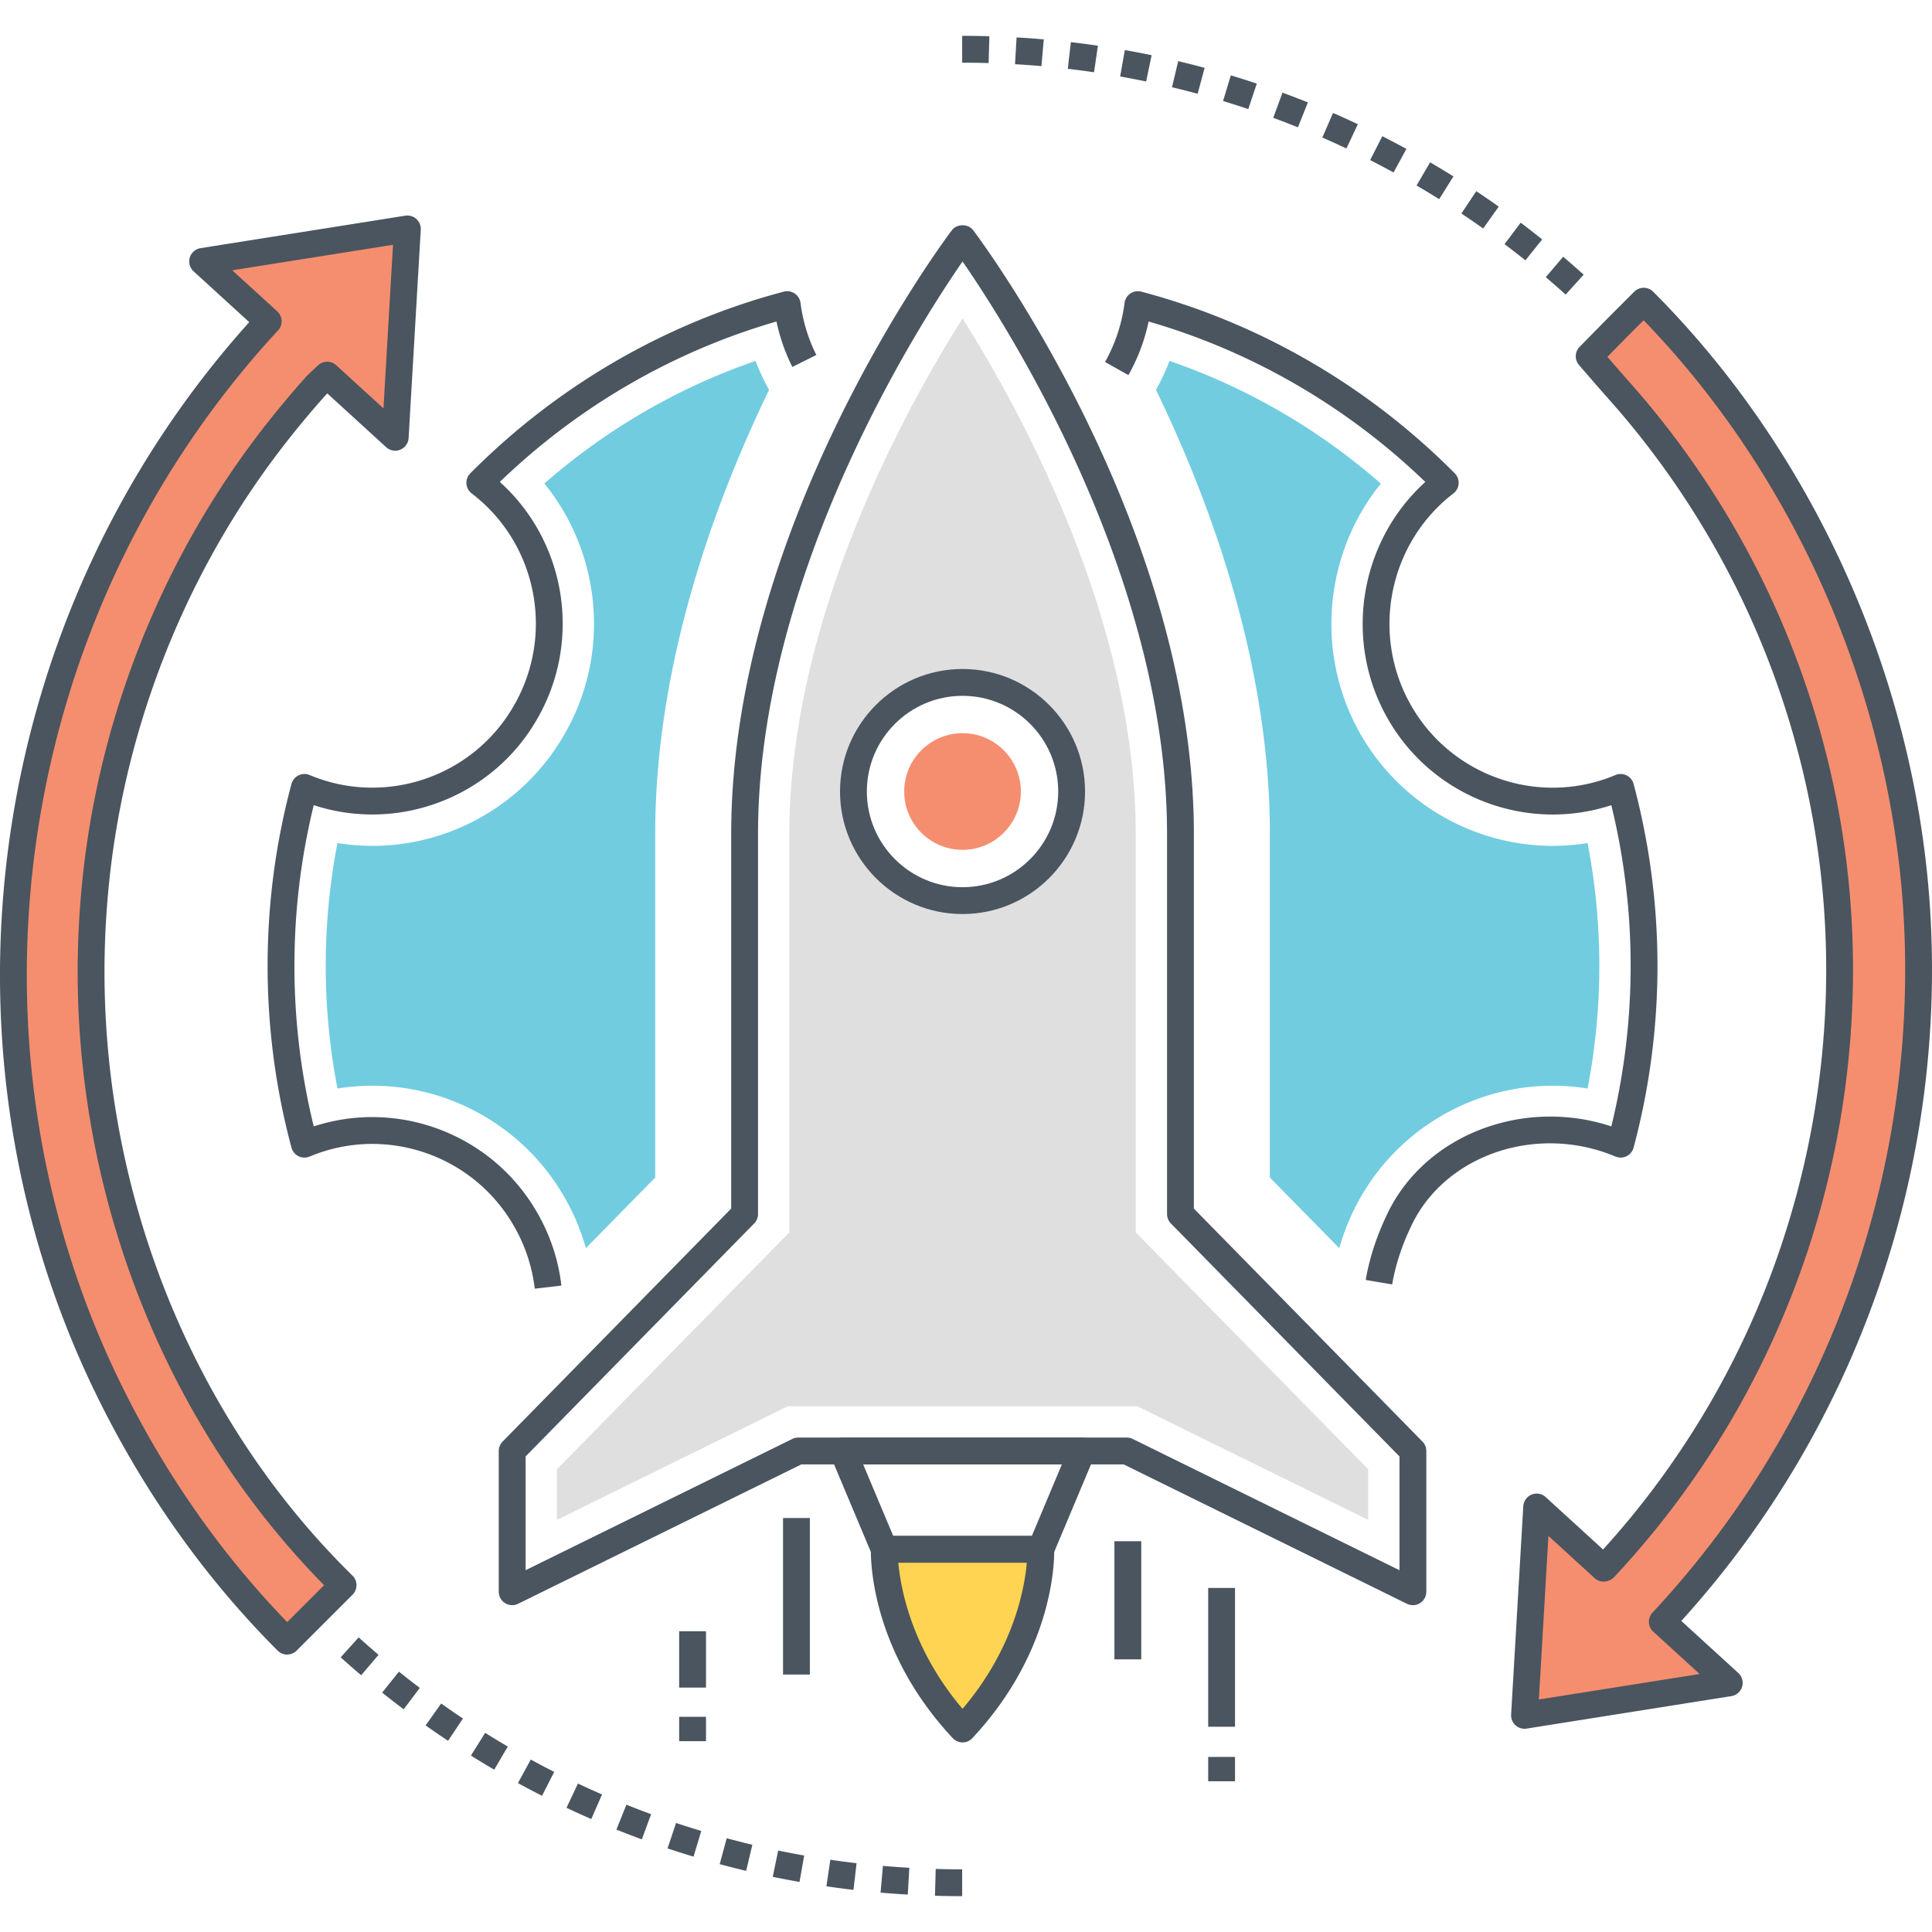
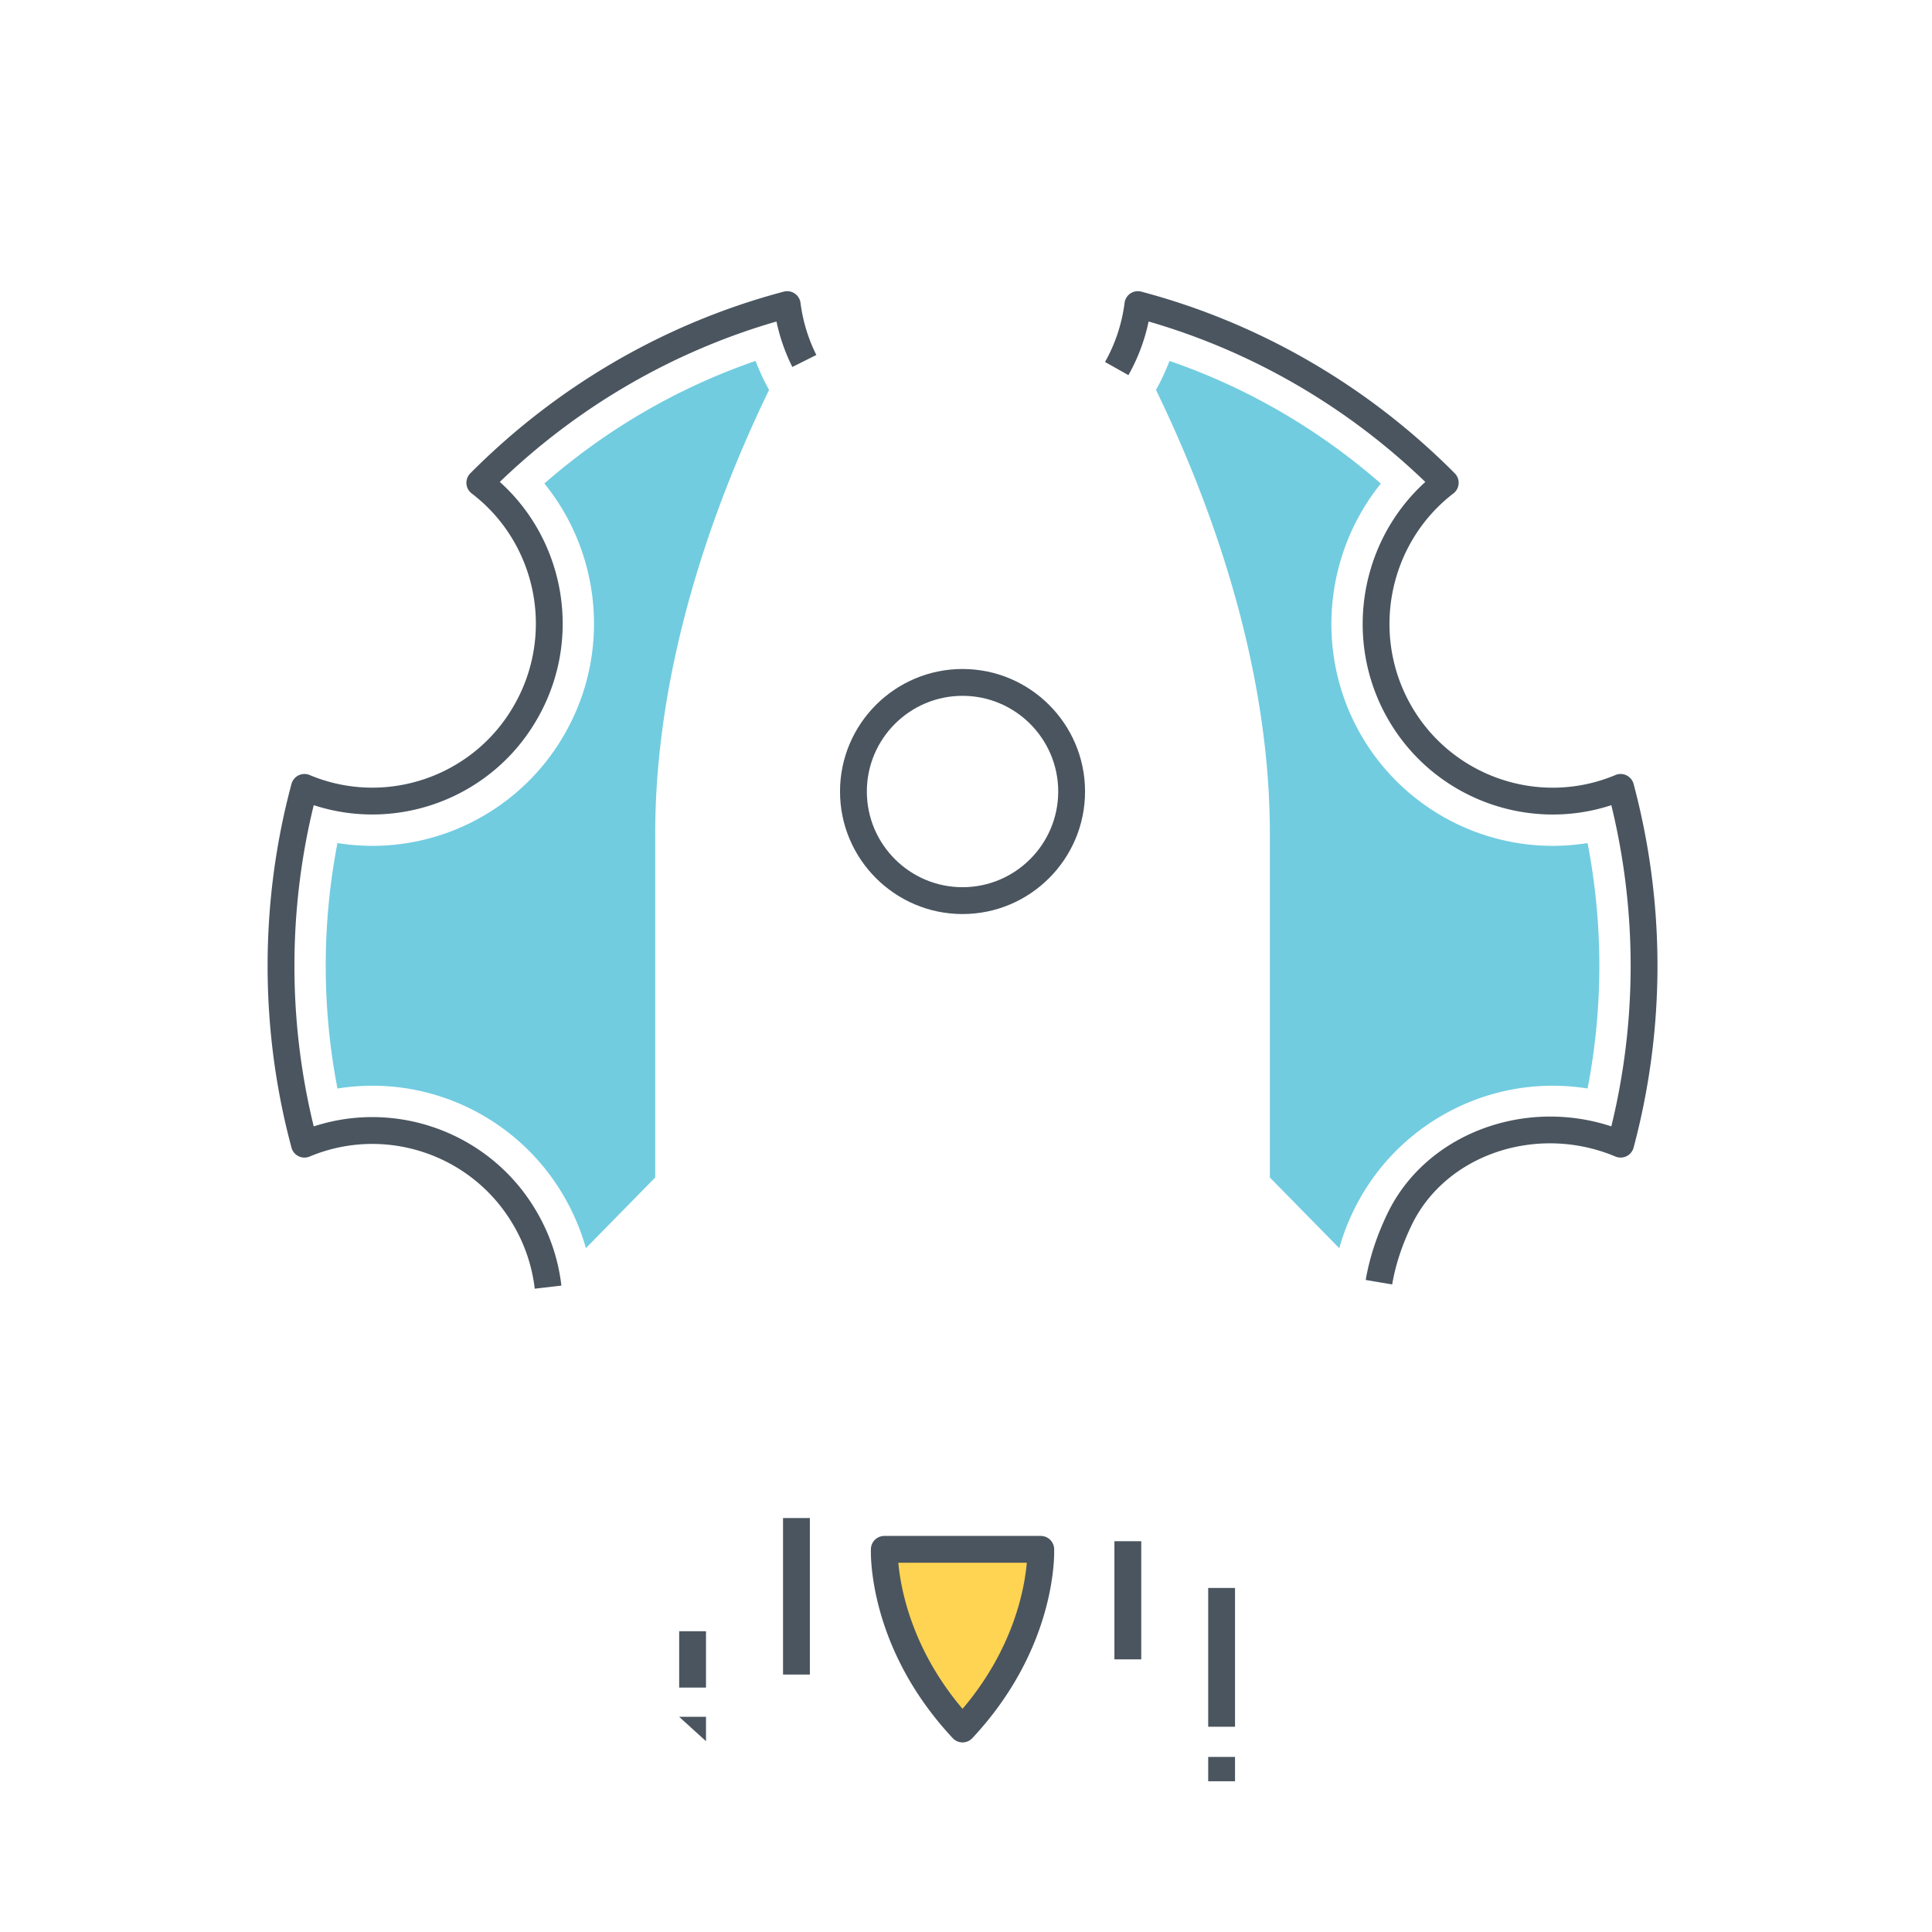
<svg xmlns="http://www.w3.org/2000/svg" viewBox="0 0 512 512">
  <path d="M212.144 80.274a3.558 3.558 0 00-4.436-2.985c-31.274 8.276-60 24.924-83.071 48.146a3.553 3.553 0 00.366 5.333c17.3 13.192 22.1 37.378 11.159 56.27-10.819 18.864-34.079 26.754-54.105 18.353a3.556 3.556 0 00-4.808 2.356c-4.201 15.628-6.331 31.848-6.331 48.209 0 16.346 2.131 32.558 6.331 48.185a3.558 3.558 0 004.808 2.356c20.024-8.397 43.286-.509 54.112 18.364a43.042 43.042 0 015.542 16.657l7.062-.824a50.11 50.11 0 00-6.442-19.384c-11.916-20.77-36.788-30.118-59.188-22.799a178.762 178.762 0 01-5.115-42.555c0-14.42 1.72-28.723 5.115-42.578 22.402 7.318 47.271-2.025 59.18-22.788 12.034-20.782 7.683-47.091-9.868-62.875 20.745-19.989 45.953-34.605 73.319-42.512a50.044 50.044 0 004.203 12.047l6.36-3.18a43.006 43.006 0 01-4.193-13.796z" fill="#4a555f" />
  <path d="M200.234 95.651c-20.479 7.041-39.51 18.084-55.969 32.48 15.067 18.548 17.686 45.117 5.261 66.574-10.422 18.168-29.887 29.453-50.798 29.453-3.134 0-6.237-.247-9.296-.74a171.19 171.19 0 00-3.108 32.537 170.93 170.93 0 003.108 32.514 58.403 58.403 0 019.297-.741c20.91 0 40.374 11.286 50.774 29.413a59.247 59.247 0 015.768 13.629l18.365-18.719V221.02c0-45.075 15.755-87.92 30.178-117.694a58.6 58.6 0 01-3.58-7.675z" fill="#71cce0" />
  <path d="M432.918 207.751a3.552 3.552 0 00-1.87-2.274 3.542 3.542 0 00-2.943-.085c-20.01 8.418-43.273.524-54.103-18.355-10.838-18.862-6.035-43.056 11.171-56.277a3.56 3.56 0 00.356-5.325c-23.071-23.222-51.798-39.87-83.071-48.146a3.566 3.566 0 00-2.894.487 3.561 3.561 0 00-1.542 2.498 42.925 42.925 0 01-5.177 15.652l6.196 3.488a49.869 49.869 0 005.354-14.211c27.369 7.908 52.581 22.527 73.328 42.522-17.448 15.802-21.806 42.103-9.886 62.852 11.925 20.787 36.801 30.133 59.183 22.804a179.668 179.668 0 015.12 42.574 179.54 179.54 0 01-5.119 42.545c-23.247-7.665-49.201 2.128-59.301 23.031-2.848 5.894-4.796 11.838-5.79 17.668l7.008 1.194c.882-5.171 2.626-10.476 5.183-15.768 9.042-18.711 33.257-26.846 53.986-18.132a3.551 3.551 0 002.942-.086 3.549 3.549 0 001.87-2.274 186.665 186.665 0 006.33-48.179 186.817 186.817 0 00-6.331-48.203z" fill="#4a555f" />
  <path d="M420.724 223.423c-3.048.49-6.14.735-9.265.735-20.923 0-40.396-11.285-50.815-29.446-12.322-21.449-9.692-48 5.289-66.554-16.468-14.409-35.508-25.461-56.001-32.507a58.726 58.726 0 01-3.58 7.674c14.423 29.773 30.177 72.616 30.177 117.694v91.029l18.395 18.739a59.384 59.384 0 015.717-13.606c10.422-18.167 29.894-29.453 50.817-29.453 3.125 0 6.218.246 9.267.736a171.163 171.163 0 00-.001-65.041z" fill="#71cce0" />
-   <path d="M58.025 136.716a226.825 226.825 0 0116.448-23.501 248.65 248.65 0 019.333-11.042c.356-.397 1.573-1.502 2.901-2.756l18.028 16.464 3.224-55.212-54.257 8.606 17.375 15.867C1.065 160.827-16.868 274.68 28.675 367.958c12.025 24.627 28.039 47.558 47.415 66.959l14.83-14.825c-47.231-46.325-71.228-114.929-66.08-180.551 2.752-36.32 14.259-71.737 33.185-102.825zM507.732 238.102c-4.529-59.082-30.209-116.296-72.134-158.277l-5.973 5.971c-1.828 1.826-8.475 8.619-8.475 8.619s5.597 6.497 7.587 8.721a227.842 227.842 0 0115.161 18.882 232.72 232.72 0 0137.678 83.024c14.021 60.246 2.816 125.032-30.498 177.092-4.977 7.778-10.402 15.287-16.28 22.408a240.238 240.238 0 01-7.515 8.678c-.329.362-1.222 1.332-2.232 2.428l-17.818-16.272-3.223 55.212 54.257-8.608-17.737-16.198c47.889-51.253 72.48-121.622 67.202-191.68z" fill="#f58e6f" />
-   <path d="M110.345 58.035a3.562 3.562 0 00-2.943-.876l-54.258 8.606a3.555 3.555 0 00-1.84 6.138l14.75 13.47C-3.57 162.789-19.939 276.498 25.481 369.519c12.521 25.646 28.702 48.494 48.093 67.912a3.556 3.556 0 002.516 1.042h.001c.942 0 1.847-.375 2.514-1.042l14.828-14.823a3.555 3.555 0 00-.023-5.053C47.496 372.523 23.187 306.08 28.385 239.81c2.694-35.545 13.993-70.555 32.677-101.245a223.622 223.622 0 0116.189-23.131c3.063-3.838 6.158-7.5 9.198-10.881.07-.075.168-.173.289-.292l15.599 14.245a3.554 3.554 0 005.947-2.418l3.224-55.211a3.55 3.55 0 00-1.163-2.842zm-8.725 50.188L89.105 96.792a3.557 3.557 0 00-4.84.041l-1.231 1.155c-.897.837-1.604 1.51-1.872 1.81a252.957 252.957 0 00-9.468 11.199 231.184 231.184 0 00-16.705 23.87c-19.265 31.644-30.916 67.746-33.693 104.396-5.263 67.1 18.84 134.408 64.594 180.832l-9.779 9.775c-17.731-18.304-32.607-39.642-44.241-63.471C-12.791 274.93 4.014 162.873 73.686 87.557a3.552 3.552 0 00-.213-5.04L61.552 71.63l42.601-6.757-2.533 43.35zM445.566 429.564c47.077-51.849 71.001-121.516 65.711-191.73v-.005c-4.605-60.062-31.271-118.57-73.163-160.518a3.559 3.559 0 00-2.515-1.043h-.001c-.942 0-1.847.374-2.513 1.04l-5.972 5.97c-1.834 1.833-8.503 8.65-8.503 8.65a3.553 3.553 0 00-.152 4.806s5.63 6.534 7.631 8.771a224.744 224.744 0 0114.924 18.587c17.729 24.643 30.211 52.149 37.102 81.753 13.822 59.392 2.877 122.948-30.031 174.37-4.991 7.803-10.383 15.225-16.027 22.062a237.972 237.972 0 01-7.225 8.354l-15.201-13.882a3.554 3.554 0 00-5.946 2.419l-3.223 55.211a3.555 3.555 0 004.106 3.718l54.257-8.607a3.556 3.556 0 001.841-6.136l-15.1-13.79zm-37.748 20.82l2.531-43.35 12.306 11.239c1.447 1.321 3.828 1.071 5.154-.37l2.105-2.292a242.829 242.829 0 007.626-8.806c5.824-7.057 11.387-14.713 16.531-22.755 33.934-53.027 45.221-118.566 30.967-179.814-7.104-30.525-19.974-58.886-38.254-84.295a232.524 232.524 0 00-15.398-19.177c-1.176-1.313-3.62-4.13-5.408-6.198 2.096-2.139 5.038-5.135 6.16-6.256l3.437-3.437c39.275 40.571 64.226 96.305 68.611 153.497 5.231 69.439-18.917 138.322-66.254 188.986a3.558 3.558 0 00.201 5.053l12.283 11.218-42.598 6.757zM137.259 472.538a243.895 243.895 0 006.385 3.367l3.224-6.337a250.585 250.585 0 01-6.202-3.27l-3.407 6.24zm-12.459-7.29a240.08 240.08 0 006.177 3.738l3.59-6.138a226.114 226.114 0 01-5.995-3.627l-3.772 6.027zm-34.513-26.039a246.883 246.883 0 005.427 4.753l4.606-5.416a245.648 245.648 0 01-5.27-4.616l-4.763 5.279zm59.84 39.875a252.487 252.487 0 006.572 2.983l2.845-6.516a240.108 240.108 0 01-6.385-2.9l-3.032 6.433zm-48.849-30.527a252.065 252.065 0 005.696 4.429l4.282-5.678a235.033 235.033 0 01-5.531-4.302l-4.447 5.551zm62.078 36.302a249.82 249.82 0 006.739 2.593l2.456-6.673a238.797 238.797 0 01-6.544-2.519l-2.651 6.599zm-50.561-27.612a248.178 248.178 0 005.945 4.09l3.944-5.916a240.776 240.776 0 01-5.773-3.972l-4.116 5.798zm120.566 44.315c2.394.209 4.796.383 7.208.523l.412-7.099a237.615 237.615 0 01-7.001-.507l-.619 7.083zm14.618-6.274l-.206 7.108c2.396.07 4.799.104 7.212.104v-7.111c-2.343 0-4.679-.034-7.006-.101zm-28.969 4.599c2.377.35 4.766.664 7.166.943l.822-7.062a241.079 241.079 0 01-6.955-.916l-1.033 7.035zm-42.101-10.043a244.71 244.71 0 006.881 2.191l2.055-6.807a239.194 239.194 0 01-6.682-2.126l-2.254 6.742zm27.875 7.526c2.353.488 4.718.943 7.095 1.363l1.238-7.002c-2.308-.409-4.604-.85-6.889-1.324l-1.444 6.963zm-14.052-3.352c2.322.627 4.655 1.22 7.001 1.78l1.65-6.916a238.869 238.869 0 01-6.798-1.729l-1.853 6.865zM310.588 23.118a239.73 239.73 0 016.798 1.729l1.854-6.865a243.83 243.83 0 00-7.001-1.78l-1.651 6.916zm-13.734-2.849c2.308.408 4.604.85 6.889 1.324l1.444-6.962a244.014 244.014 0 00-7.095-1.363l-1.238 7.001zm27.272 6.505c2.242.677 4.468 1.386 6.682 2.126l2.254-6.742a244.71 244.71 0 00-6.881-2.191l-2.055 6.807zm-55.134-9.76c2.342.135 4.677.304 7.001.507l.618-7.083a248.546 248.546 0 00-7.208-.523l-.411 7.099zm-14.006-.403c2.344 0 4.68.035 7.006.102l.206-7.108a250.471 250.471 0 00-7.212-.104v7.11zm82.434 14.612c2.196.808 4.378 1.648 6.543 2.518l2.65-6.599a247.18 247.18 0 00-6.738-2.592l-2.455 6.673zm-54.446-12.991c2.328.272 4.647.578 6.955.916l1.032-7.034c-2.377-.35-4.766-.664-7.166-.943l-.821 7.061zM387.288 56.58a240.776 240.776 0 015.773 3.972l4.115-5.798a248.178 248.178 0 00-5.945-4.09l-3.943 5.916zm11.428 8.113a235.033 235.033 0 015.531 4.302l4.446-5.551a252.065 252.065 0 00-5.696-4.429l-4.281 5.678zm15.54 3.343l-4.606 5.418a235.988 235.988 0 015.271 4.615l4.763-5.28a250.28 250.28 0 00-5.428-4.753zm-51.154-25.602a244.079 244.079 0 016.203 3.271l3.405-6.243a247.01 247.01 0 00-6.384-3.365l-3.224 6.337zm-12.674-5.986c2.144.936 4.272 1.904 6.385 2.9l3.032-6.432a252.487 252.487 0 00-6.572-2.983l-2.845 6.515zm24.976 12.705a226.114 226.114 0 015.995 3.627l3.772-6.027a242.952 242.952 0 00-6.177-3.738l-3.59 6.138zM376.969 382.034l-60.58-61.749v-99.258c0-81.494-56.082-156.828-58.469-159.995-1.342-1.782-4.335-1.782-5.677 0-2.387 3.167-58.469 78.501-58.469 159.995v99.258l-60.58 61.749a3.553 3.553 0 00-1.017 2.49v37.309a3.555 3.555 0 005.124 3.189l75.076-36.943h85.41l75.076 36.943a3.557 3.557 0 005.124-3.189v-37.309c0-.932-.366-1.825-1.018-2.49zm-6.093 34.087l-70.693-34.787a3.542 3.542 0 00-1.569-.365h-87.065c-.544 0-1.081.125-1.569.365l-70.693 34.787v-30.145l60.58-61.749a3.553 3.553 0 001.017-2.49v-100.71c0-68.734 42.668-135.063 54.199-151.728 11.531 16.654 54.197 82.939 54.197 151.728v100.71a3.56 3.56 0 001.017 2.49l60.58 61.749v30.145z" fill="#4a555f" />
-   <path d="M300.979 326.587V221.018c0-56.434-30.076-111.565-45.908-136.641-15.808 25.076-45.884 80.207-45.884 136.641v105.568l-61.598 62.786v13.416l61.195-30.125h92.598l61.195 30.125v-13.416l-61.598-62.785zm-45.91-87.9c-15.957 0-28.899-12.97-28.899-28.928 0-15.957 12.943-28.901 28.899-28.901 15.983 0 28.926 12.944 28.926 28.901.001 15.958-12.942 28.928-28.926 28.928z" fill="#dfdfdf" />
  <path d="M255.082 177.291c-17.903 0-32.468 14.565-32.468 32.469s14.565 32.47 32.468 32.47c17.903 0 32.467-14.566 32.467-32.47s-14.565-32.469-32.467-32.469zm0 57.827c-13.982 0-25.358-11.376-25.358-25.359 0-13.983 11.376-25.358 25.358-25.358s25.357 11.375 25.357 25.358c-.001 13.983-11.376 25.359-25.357 25.359z" fill="#4a555f" />
-   <path d="M255.082 194.301c-8.524 0-15.459 6.935-15.459 15.459 0 8.523 6.935 15.458 15.459 15.458 8.523 0 15.458-6.935 15.458-15.458-.001-8.524-6.935-15.459-15.458-15.459z" fill="#f58e6f" />
-   <path d="M289.725 382.556a3.555 3.555 0 00-2.961-1.588h-63.365a3.554 3.554 0 00-3.277 4.933l10.956 26.07a3.555 3.555 0 003.277 2.178h41.452a3.554 3.554 0 003.277-2.178l10.957-26.07a3.553 3.553 0 00-.316-3.345zm-16.28 24.482h-36.728l-7.968-18.959h52.663l-7.967 18.959z" fill="#4a555f" />
  <path d="M275.81 410.594h-41.454s-1.009 24.368 20.727 47.602c21.735-23.234 20.727-47.602 20.727-47.602z" fill="#ffd452" />
-   <path d="M279.361 410.447a3.555 3.555 0 00-3.552-3.408h-41.454a3.555 3.555 0 00-3.552 3.408c-.044 1.055-.811 26.133 21.683 50.179a3.552 3.552 0 005.192 0c22.495-24.046 21.727-49.124 21.683-50.179zm-24.277 42.41c-13.5-15.896-16.404-31.898-17.019-38.708h34.048c-.59 6.793-3.454 22.74-17.029 38.708zM207.513 402.299h7.11v41.48h-7.11zM179.987 432.29h7.11v14.944h-7.11zM295.331 408.445h7.11v31.304h-7.11zM320.182 420.824h7.11v36.78h-7.11zM179.987 454.977h7.11v6.453h-7.11zM320.182 465.601h7.11v6.453h-7.11z" fill="#4a555f" />
+   <path d="M279.361 410.447a3.555 3.555 0 00-3.552-3.408h-41.454a3.555 3.555 0 00-3.552 3.408c-.044 1.055-.811 26.133 21.683 50.179a3.552 3.552 0 005.192 0c22.495-24.046 21.727-49.124 21.683-50.179zm-24.277 42.41c-13.5-15.896-16.404-31.898-17.019-38.708h34.048c-.59 6.793-3.454 22.74-17.029 38.708zM207.513 402.299h7.11v41.48h-7.11zM179.987 432.29h7.11v14.944h-7.11zM295.331 408.445h7.11v31.304h-7.11zM320.182 420.824h7.11v36.78h-7.11zM179.987 454.977h7.11v6.453zM320.182 465.601h7.11v6.453h-7.11z" fill="#4a555f" />
</svg>